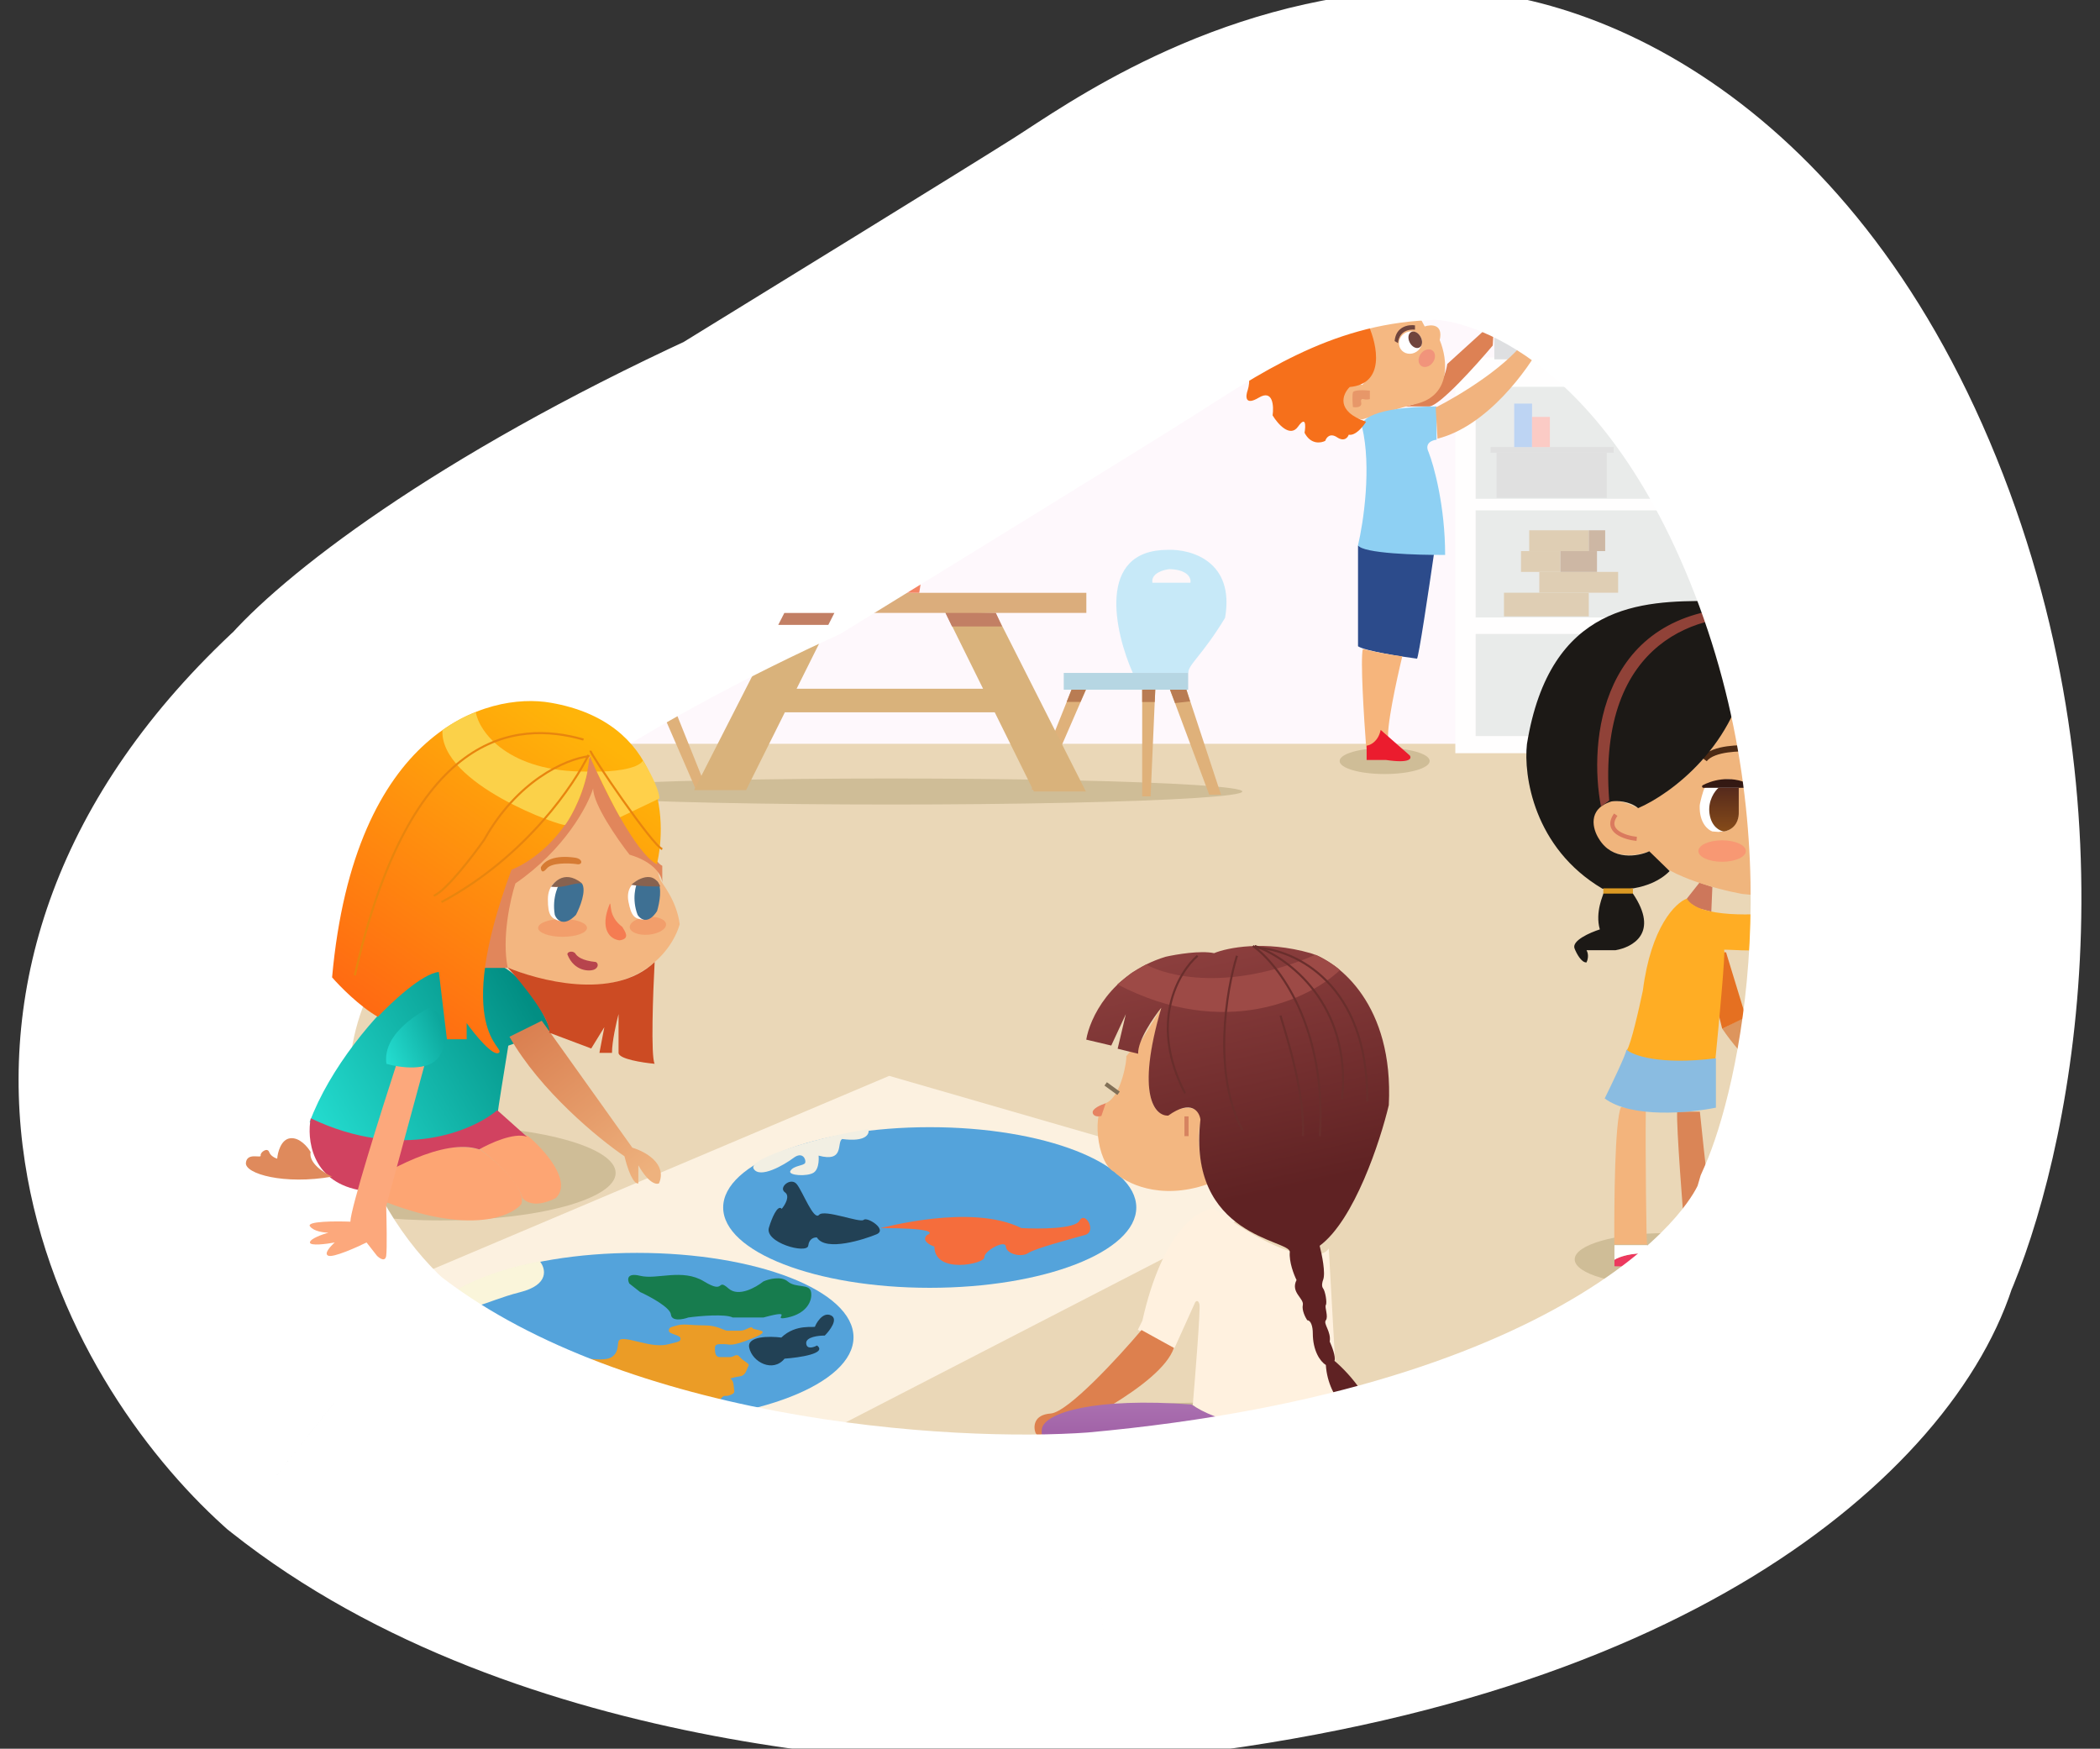
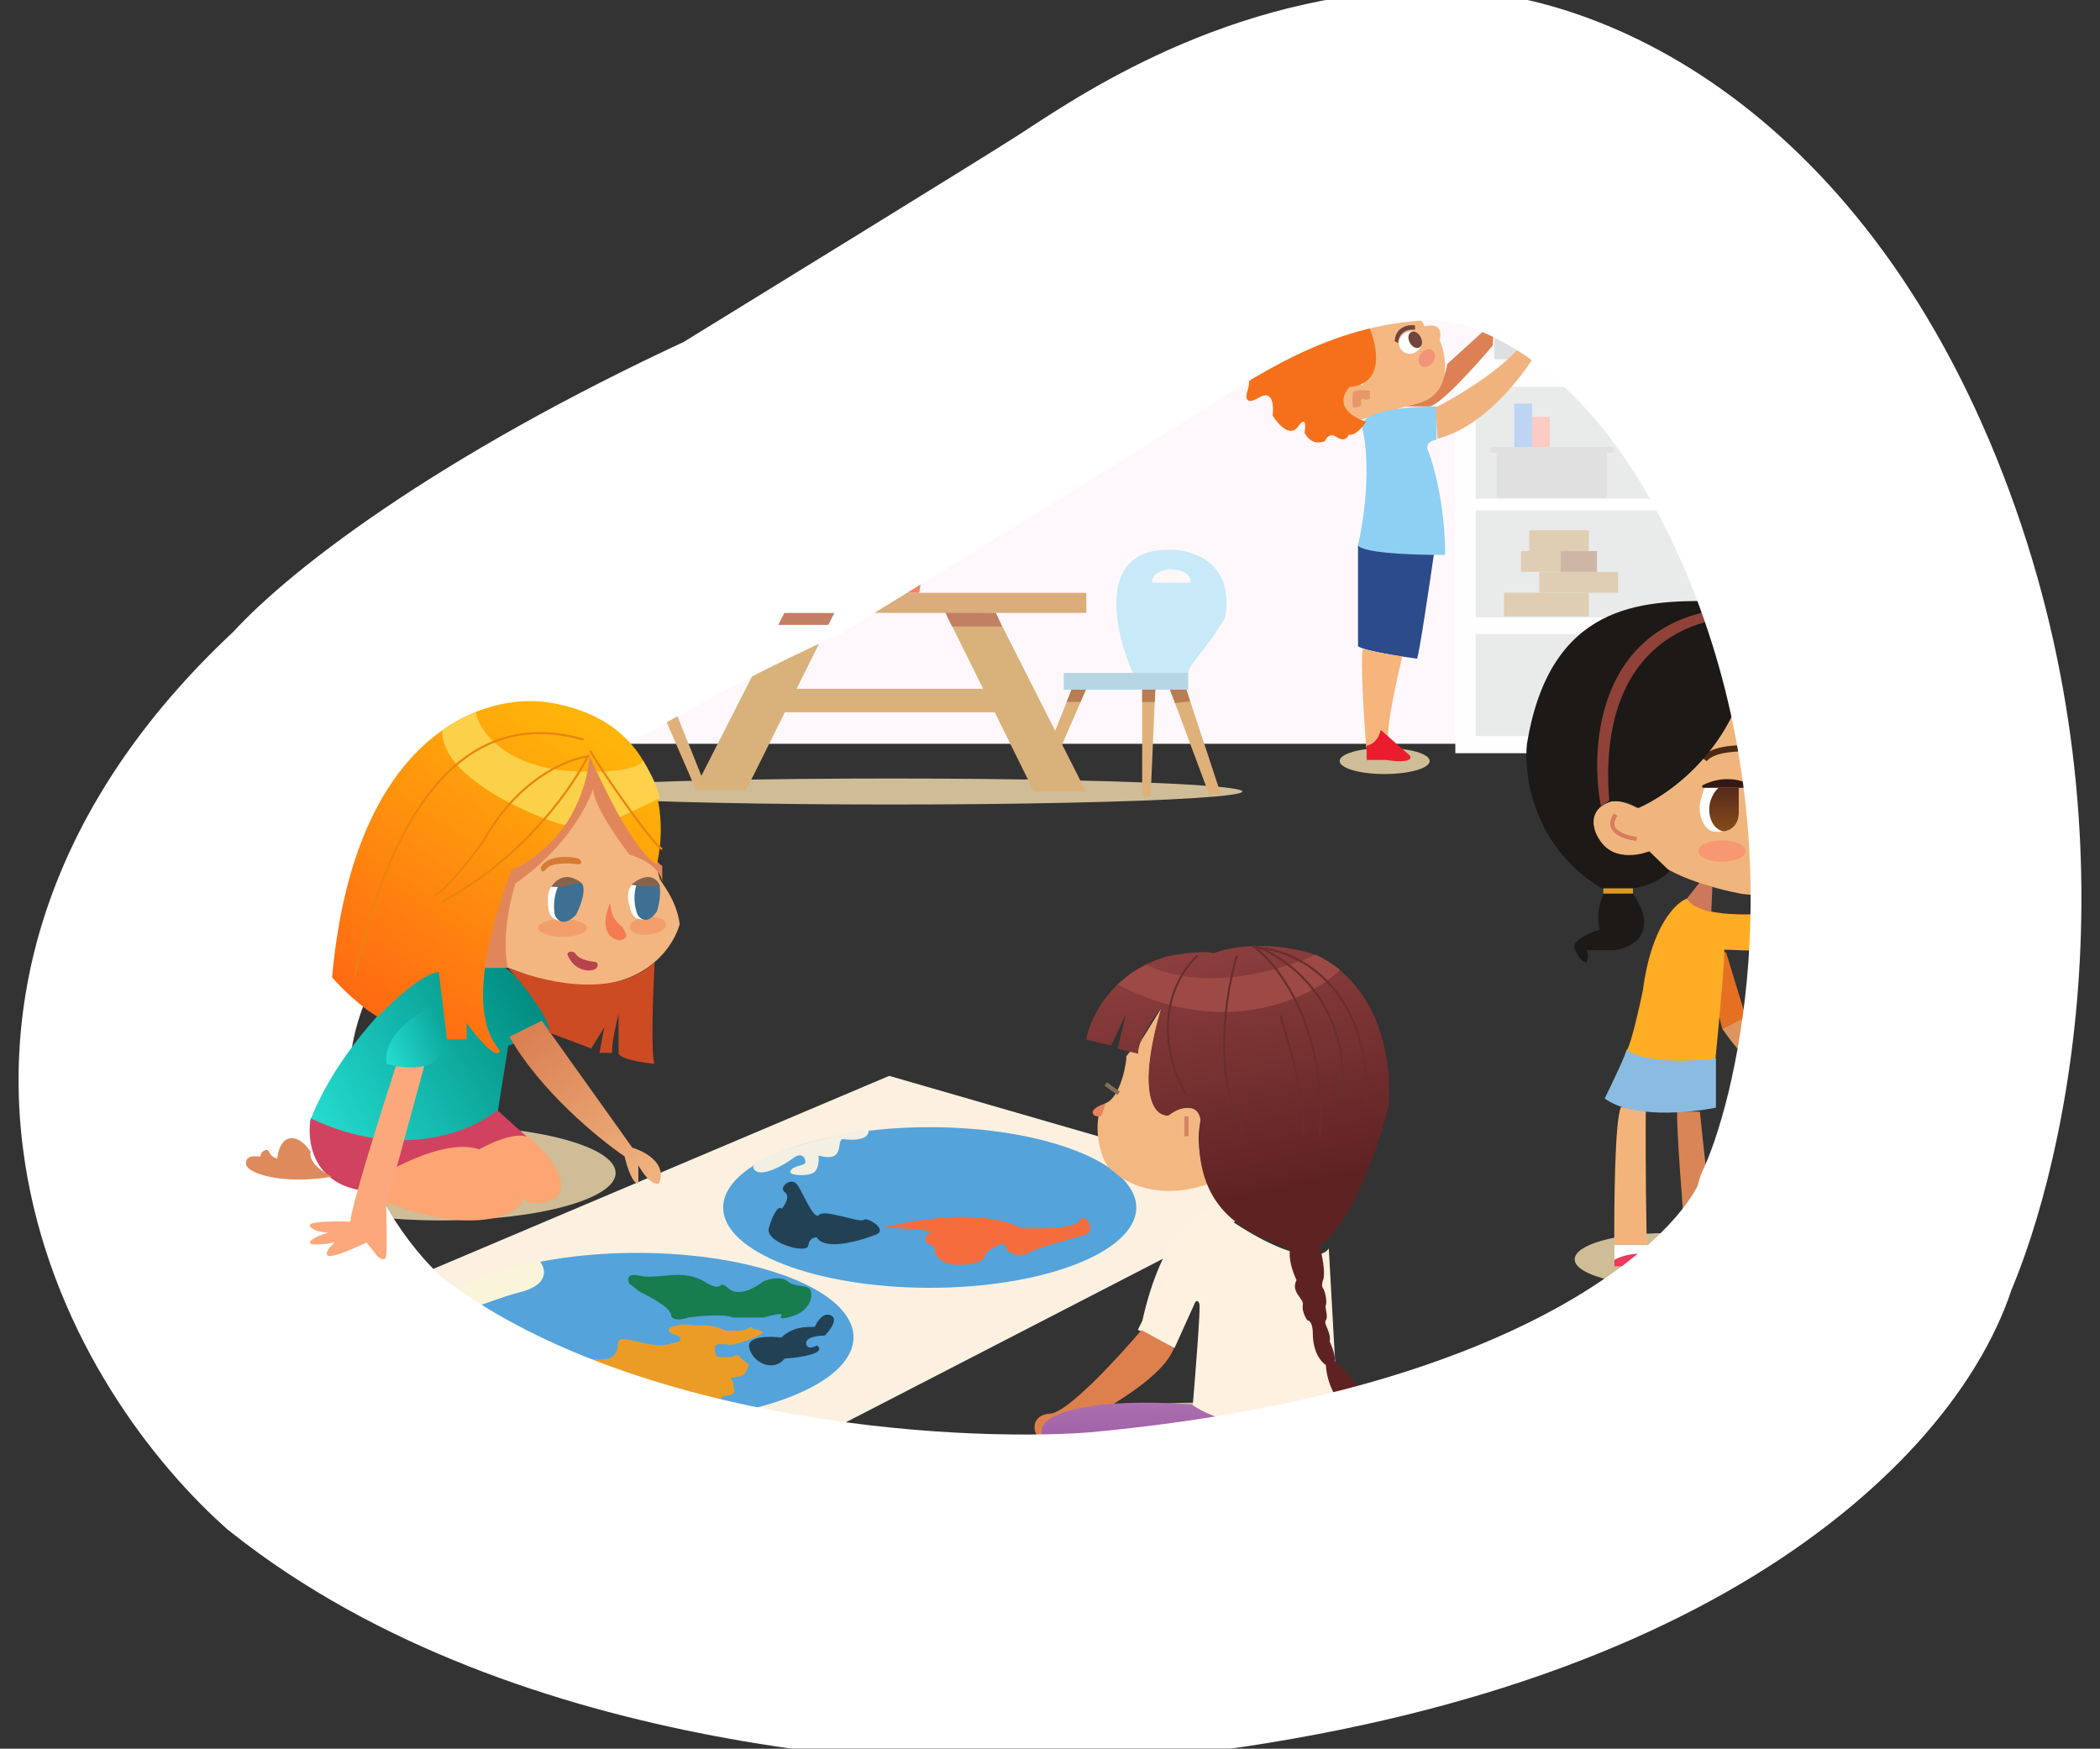
<svg xmlns="http://www.w3.org/2000/svg" width="508" height="423" viewBox="0 0 508 423" fill="none">
  <rect x="0" y="0" width="508" height="423" fill="#333333" stroke="none" />
  <g clip-path="url(#clip0_60_1357)">
-     <path d="M184.358 118.011C124.065 145.801 93.006 171.503 85.013 180.881C13.706 246.287 52.506 313.778 80.819 339.348C136.862 383.772 227.829 389.213 266.308 386.381C395.248 374.756 441.86 322.656 449.049 298.059C460.626 271.798 476.199 200.565 445.871 125.73C415.542 50.896 365.051 35.727 343.597 37.497C307.185 39.159 280.807 58.211 266.564 67.224C255.169 74.434 207.012 104.086 184.358 118.011Z" fill="#EAD7B7" />
    <path d="M457.923 179.913H84.674C100.516 163.048 138.465 141.594 152.609 132.784C192.211 113.528 250.825 74.558 284.944 50.733C299.088 41.674 350.987 22.684 392.959 50.733C442.963 84.149 452.893 145.364 457.923 179.913Z" fill="#FEF8FC" />
    <mask id="mask0_60_1357" style="mask-type:alpha" maskUnits="userSpaceOnUse" x="344" y="73" width="118" height="123">
      <path d="M461 193.345C459.084 139.498 429.421 91.184 414.829 73.757H347.531L344.918 194.87L461 193.345Z" fill="#D9D9D9" stroke="black" />
    </mask>
    <g mask="url(#mask0_60_1357)">
      <rect x="352.053" y="86.436" width="124.67" height="95.755" fill="#FFFEFE" />
      <rect x="356.966" y="93.564" width="54.427" height="27.09" fill="#E9EBEA" />
      <rect x="415.277" y="93.564" width="54.427" height="27.09" fill="#E9EBEA" />
      <rect x="356.966" y="123.455" width="54.427" height="25.894" fill="#E9EBEA" />
      <rect x="415.277" y="123.455" width="54.427" height="25.894" fill="#E9EBEA" />
      <rect x="356.966" y="153.347" width="54.427" height="24.699" fill="#E9EBEA" />
      <rect x="415.277" y="153.347" width="54.427" height="24.699" fill="#E9EBEA" />
    </g>
    <path d="M337.441 73.908C337.387 74.077 334.25 77.05 334.33 79.095" stroke="#C76327" />
    <path d="M312.496 288.399L164.794 364.571L57.264 327.065L215.105 260.238L312.496 288.399Z" fill="#FCF1E0" />
    <ellipse cx="224.906" cy="292.078" rx="49.967" ry="19.427" fill="#54A3DB" />
    <ellipse cx="154.107" cy="323.47" rx="52.36" ry="20.413" fill="#54A3DB" />
    <path d="M125.788 312.573C133.011 310.751 131.997 306.824 130.587 305.089C115.947 307.887 108.112 312.979 106.025 315.176C112.857 318.592 116.761 314.85 125.788 312.573Z" fill="#FAF5DA" />
    <path d="M195.024 324.934C195.128 326.47 196.812 325.923 197.641 325.458C200.153 327.377 193.453 328.381 189.79 328.643C186.998 332.089 181.982 329.515 181.24 325.982C180.647 323.154 186.169 323.175 189.004 323.538C192.581 320.092 197.074 321.27 197.161 320.877C197.249 320.484 198.95 317.081 201.087 318.216C202.797 319.123 200.753 321.822 199.517 323.058C197.975 323.044 194.919 323.399 195.024 324.934Z" fill="#224155" />
    <path d="M106.315 326.041C105.326 328.678 107.104 329.475 108.117 329.544C109.319 329.716 111.971 330.059 112.96 330.059C114.196 330.059 115.947 332.738 119.244 333.202C122.541 333.666 121.974 331.811 121.819 331.399C121.696 331.069 119.158 331.261 117.905 331.399V330.059C122.108 330.224 124.189 328.136 124.704 327.071C124.745 323.568 121.356 322.898 119.656 323.001C117.201 324.255 112.28 326.618 112.238 326.041C112.187 325.319 107.551 322.743 106.315 326.041Z" fill="#177C4E" />
    <path d="M139.413 328.267C137.423 328.007 138.584 330.033 139.413 331.079C140.213 331.336 141.657 331.619 141.901 331.728C141.324 331.872 140.019 332.312 139.413 332.918C138.656 333.675 140.495 334 142.55 335.19C144.604 336.379 145.578 335.19 147.957 335.19H149.579C149.039 335.442 147.654 336.098 146.443 336.704C144.929 337.461 146.876 337.461 150.553 339.408C152.629 340.014 152.8 338.844 153.581 339.408V342.004H156.068C157.582 342.004 159.529 341.247 163.855 340.598C168.181 339.949 168.397 340.598 170.344 340.598C172.291 340.598 172.94 340.274 174.129 338.651C175.319 337.029 175.211 338.002 176.617 337.461C178.023 336.92 177.59 336.704 177.482 335.19C177.395 333.978 176.869 333.531 176.617 333.459C176.905 333.351 177.785 333.091 178.996 332.918C180.51 332.702 180.618 331.079 181.051 330.43C181.483 329.782 179.861 329.349 178.996 328.267C178.131 327.185 177.59 328.267 176.617 328.267H174.129C173.048 328.267 172.94 327.185 172.94 326.104C172.94 325.022 173.697 325.13 175.211 325.13C176.725 325.13 176.617 325.887 182.024 323.724C187.432 321.56 182.348 321.885 182.024 321.236C181.7 320.587 180.51 321.885 178.996 321.885H176.028C175.054 321.885 173.697 320.587 170.344 320.587C166.991 320.587 165.369 320.154 163.855 320.587C162.341 321.02 161.8 321.019 161.8 321.885C161.8 322.75 164.504 322.858 164.612 323.724C164.72 324.589 163.855 324.589 161.8 325.13C159.745 325.671 157.582 325.346 154.554 324.589C151.526 323.832 149.796 323.507 149.579 324.589C149.363 325.671 149.579 327.185 147.957 328.267C146.335 329.348 141.901 328.591 139.413 328.267Z" fill="#EB9C26" />
    <path d="M247.071 297.054C234.887 291.013 213.538 297.054 212.913 297.054C225.576 297.054 225.757 298.165 224.264 298.721C222.848 300.054 224.854 301.151 226.035 301.533C226.058 308.316 238.219 305.7 238.115 304.137C238.011 302.575 243.218 299.763 243.322 301.533C243.427 303.304 247.071 304.242 248.738 303.096C250.404 301.95 259.569 299.554 262.485 298.721C265.401 297.888 262.485 292.784 261.131 295.284C260.048 297.284 251.307 297.297 247.071 297.054Z" fill="#F56D3C" />
    <path d="M189.869 288.399C191.19 289.314 189.912 291.448 189.107 292.401C188.091 291.232 186.651 294.836 186.058 296.784C184.597 300.532 195.268 303.455 195.522 301.295C195.725 299.567 197.004 299.262 197.618 299.325C199.714 302.883 209.305 299.707 212.036 298.563C214.767 297.42 209.75 294.243 208.924 295.069C208.098 295.895 199.396 292.401 198.126 293.862C196.856 295.323 194.252 288.399 192.791 286.493C191.33 284.587 188.218 287.256 189.869 288.399Z" fill="#224155" />
    <path d="M162.303 317.974C162.474 319.691 165.171 319.167 166.499 318.69C169.24 318.308 175.477 317.774 177.251 318.69H184.668C193.086 316.401 185.976 319.68 190.554 318.69C195.131 317.699 196.561 314.684 196.204 312.538C195.846 310.391 192.556 311.679 190.554 309.963C188.952 308.589 185.962 309.39 184.668 309.963C182.865 311.417 178.658 313.797 176.249 311.679C173.239 309.033 175.583 313.182 170.313 309.963C165.043 306.744 158.941 309.605 154.864 308.603C151.603 307.802 151.744 309.509 152.223 310.463L154.864 312.538C157.272 313.634 162.131 316.257 162.303 317.974Z" fill="#177C4E" />
    <path d="M196.828 283.645C198.349 282.643 198.019 279.531 198.019 279.531C204.402 281.253 202.34 276.311 203.72 275.512C209.562 276.297 210.392 274.265 210.078 273.15C199.47 274.64 180.835 280.09 182.288 282.67C183.741 285.249 189.735 281.761 191.951 280.09C194.167 278.419 195.039 280.49 194.784 281.253C194.53 282.016 191.951 281.87 191.188 283.251C190.578 284.355 195.307 284.648 196.828 283.645Z" fill="#F2EFE3" />
    <rect x="369.923" y="128.268" width="14.415" height="5.034" fill="#DFCEB4" />
    <rect x="367.94" y="133.303" width="9.534" height="5.034" fill="#DFCEB4" />
    <rect x="372.364" y="138.337" width="19.067" height="5.034" fill="#DFCEB4" />
    <rect x="363.822" y="143.372" width="20.516" height="5.721" fill="#DFCEB4" />
-     <rect x="384.337" y="128.268" width="3.966" height="5.034" fill="#CDB7A4" />
    <rect x="377.474" y="133.303" width="8.847" height="5.034" fill="#CDB7A4" />
    <rect x="362.027" y="109.498" width="26.66" height="10.937" fill="#E0E0E0" />
    <rect x="360.569" y="108.144" width="29.785" height="1.354" fill="#E0E0E0" />
    <rect x="366.295" y="97.622" width="4.315" height="10.522" fill="#BDD4F3" />
    <rect x="370.61" y="100.847" width="4.315" height="7.297" fill="#FBCBC5" />
    <ellipse cx="106.577" cy="283.727" rx="42.349" ry="11.478" fill="#CFBD97" />
    <ellipse cx="289.405" cy="350.764" rx="39.717" ry="11.478" fill="#CFBD97" />
    <ellipse cx="402.851" cy="304.618" rx="21.924" ry="6.336" fill="#CFBD97" />
    <ellipse cx="334.954" cy="184.082" rx="10.89" ry="3.147" fill="#CFBD97" />
    <ellipse cx="215.594" cy="191.456" rx="84.93" ry="3.147" fill="#CFBD97" />
    <path d="M329.112 354.618C329.314 353.873 326.049 349.96 324.392 348.097L320.992 351.89V358.211H321.811C321.811 358.211 322.804 357.921 323.258 357.479C323.532 357.212 323.612 356.833 323.825 356.681C324.038 356.529 325.189 356.991 325.965 356.681C326.581 356.435 326.762 355.638 327.287 355.616C327.812 355.594 328.911 355.363 329.112 354.618Z" fill="#DD804E" />
    <path d="M299.347 355.813C294.641 355.565 293.877 357.224 294.084 358.084C294.243 360.986 301.313 361.133 304.827 360.844C306.986 361.755 308.325 361.223 308.725 360.844C309.924 360.724 309.405 360.034 308.995 359.704C309.714 359.872 309.874 359.194 309.864 358.834C311.255 358.667 310.444 358.065 309.864 357.785C310.704 356.609 310.634 355.981 310.494 355.813C308.739 355.916 304.054 356.061 299.347 355.813Z" fill="#DD804E" />
    <path d="M276.344 319.462C281.192 297.811 289.92 292.398 293.678 292.398C312.281 305.93 319.938 304.427 321.441 301.983L323.557 339.856C306.779 348.629 293.222 343.512 288.541 339.856C289.19 332.18 290.421 316.56 290.152 315.486C289.884 314.412 289.369 314.68 289.145 314.949L284.111 326.093L275.251 321.662L276.344 319.462Z" fill="#FFF1DF" />
    <path d="M267.626 266.773C271.256 265.23 272.708 256.062 272.436 255.518C273.234 254.574 273.422 254.032 274.632 254.032L280.984 243.776C275.104 264.034 279.018 269.765 282.073 269.644C288.317 266.231 290.525 268.83 290.585 270.675C288.988 275.903 290.888 283.382 292.037 286.468C280.494 290.462 272.224 286.136 269.532 283.473C265.266 281.295 263.996 268.315 267.626 266.773Z" fill="#F3B781" />
    <path d="M267.47 262.183L270.588 264.451" stroke="#817057" />
    <path d="M264.331 269.17C264.142 268.171 266.345 267.224 267.47 266.875L266.424 269.947C265.805 270.104 264.52 270.17 264.331 269.17Z" fill="#E68361" />
    <path d="M287.018 270.038C287.019 270.274 287.023 273.324 287.026 274.82" stroke="#D68360" />
    <path d="M262.769 251.474L268.822 252.905L272.344 245.31L270.363 253.676L275.316 254.886C275.228 251.628 279.021 246.117 280.929 243.768C274.678 265.08 279.446 270.032 282.612 269.844C288.181 265.855 290.121 268.824 290.394 270.807C287.093 299.324 312.265 299.846 312.007 302.855C311.801 305.262 313.01 308.368 313.64 309.62C312.123 312.602 315.493 314.051 315.157 315.662C314.889 316.951 315.761 318.661 316.231 319.355C317.102 319.355 317.574 320.835 317.574 322.51C317.574 326.681 319.319 329.313 320.728 330.163C321.265 338.811 328.291 344.24 331.737 345.873C333.509 340.073 326.534 332.326 322.825 329.178C323.161 328.171 322.196 325.648 321.672 324.512C322.039 322.048 320.057 320.227 320.728 319.355C321.4 318.482 320.393 316.199 320.728 315.662C321.064 315.125 320.594 312.305 320.057 311.634C319.628 311.097 319.878 310.067 320.057 309.62C320.719 308.009 319.781 303.429 319.23 301.34C327.595 295.176 333.868 276.095 335.959 267.325C337.192 243.02 323.852 232.687 317.029 230.559C305.935 227.389 296.851 229.238 293.696 230.559C290.438 229.855 284.488 230.853 281.92 231.44C268.536 235.579 263.576 246.52 262.769 251.474Z" fill="url(#paint0_linear_60_1357)" />
    <path d="M318.179 230.955C297.39 239.907 282.488 236.194 277.254 233.306L273.716 235.355L270.295 238.102C296.281 251.675 317.023 241.461 324.121 234.663C324.121 234.663 323.678 234.07 321.194 232.532C318.711 230.994 318.179 230.955 318.179 230.955Z" fill="#9D4A46" />
    <path d="M289.698 231.185C285.019 235.217 277.863 247.515 286.674 264.451" stroke="#692E2C" stroke-width="0.5" />
    <path d="M299.228 231.185C296.636 239.537 293.267 259.655 300.524 273.307" stroke="#692E2C" stroke-width="0.5" />
    <path d="M309.771 245.657C309.987 246.953 315.819 263.37 315.171 274.819" stroke="#692E2C" stroke-width="0.5" />
    <path d="M303.076 228.809C309.195 233.129 321.002 248.379 319.274 274.819" stroke="#692E2C" stroke-width="0.5" />
    <path d="M303.508 228.809C311.499 231.545 326.92 242.763 324.674 265.747" stroke="#692E2C" stroke-width="0.5" />
    <path d="M304.156 229.24C313.155 229.744 331.067 237.881 330.721 266.395" stroke="#692E2C" stroke-width="0.5" />
    <path d="M254.161 341.913C258.306 341.627 270.539 328.332 276.138 321.72L283.967 326.043C280.843 335.349 256.652 346.516 254.161 347.779C252.168 348.789 250.871 347.358 250.472 346.516C249.974 345.101 250.016 342.199 254.161 341.913Z" fill="#DD804E" />
    <path d="M252.045 345.568C250.472 356.752 283.446 360.755 294.247 360.612C295.21 358.961 294.649 356.486 294.247 355.454C304.046 358.807 321.752 353.305 324.33 349.006C326.393 345.568 324.56 341.384 323.385 339.722C308.051 348.731 293.56 343.476 288.231 339.722C264.852 338.003 252.797 341.663 252.045 345.568Z" fill="url(#paint1_linear_60_1357)" />
    <path d="M407.721 217.793L411.107 213.504L414.23 214.538L413.973 220.533L410.695 219.666L407.721 217.793Z" fill="#CD775B" />
    <path d="M385.184 199.329C386.862 207.9 394.792 207.392 398.547 206.067C401.728 211.457 415.113 215.088 421.409 216.229C442.613 218.704 448.43 207.319 448.688 201.317C445.33 197.517 444.565 185.668 444.601 180.219C434.352 175.359 425.826 164.938 422.844 160.336C419.222 181.721 403.37 192.591 395.896 195.352C387.945 191.199 385.441 196.273 385.184 199.329Z" fill="#F0B57D" />
    <path d="M395.927 202.914C393.067 202.616 388.048 201.03 390.857 197.062" stroke="#DA7A5E" />
    <path d="M436.893 181.985C438.174 181.248 441.393 180.727 444.03 184.534" stroke="#4D2A14" stroke-width="1.5" />
    <path d="M422.193 180.976C421.836 181.048 414.415 180.762 412.275 183.688" stroke="#4D2A14" stroke-width="1.5" />
    <path d="M417.629 188.508C414.325 189.014 413.57 189.399 412.583 190.484C412.538 190.534 412.429 190.543 412.384 190.593C412.02 190.993 411.185 194.302 411.167 194.901C411.04 199.144 413.233 200.768 414.214 201.114C414.222 201.117 414.231 201.118 414.239 201.119C417.222 201.34 414.687 201.223 416.825 201.118C418.962 201.013 420.061 199.005 420.431 197.946C420.435 197.936 420.436 197.927 420.437 197.916L420.601 191.841C420.723 190.781 420.271 188.103 417.629 188.508Z" fill="white" />
    <path d="M440.071 190.319C437.279 191.121 436.705 190.975 435.997 192.607C435.91 192.808 435.297 195.796 435.352 196.36C435.7 199.919 437.706 201.043 438.564 201.228C438.573 201.23 438.582 201.231 438.59 201.23C441.105 201.095 438.974 201.269 440.751 200.952C442.525 200.635 443.229 198.84 443.426 197.914C443.428 197.904 443.428 197.894 443.427 197.884L442.913 192.788C442.902 191.889 442.236 189.697 440.071 190.319Z" fill="white" />
    <path d="M423.311 189.73C418.322 187.281 413.765 188.941 411.909 189.933C411.878 189.949 411.851 189.97 411.827 189.995C411.623 190.209 411.774 190.563 412.07 190.563L423.091 190.563C423.588 190.563 423.758 189.949 423.311 189.73Z" fill="#341913" />
    <path d="M444.037 190.308C440.354 187.315 437.053 189.323 435.714 190.523C435.68 190.553 435.653 190.588 435.631 190.627C435.468 190.915 435.68 191.271 436.011 191.264L443.735 191.114C444.173 191.106 444.377 190.584 444.037 190.308Z" fill="#341913" />
    <path d="M413.546 196.858C413.084 193.707 414.803 191.349 415.721 190.563H420.615V196.277C420.751 199.814 418.27 200.979 417.012 201.119C416.049 201.011 414.008 200.008 413.546 196.858Z" fill="url(#paint2_linear_60_1357)" />
    <path d="M437.519 197.488C436.77 194.716 438.12 191.894 438.797 191.092L442.708 191.092L443.364 196.209C443.884 199.363 441.943 200.672 440.907 200.932C440.09 200.939 438.267 200.26 437.519 197.488Z" fill="url(#paint3_linear_60_1357)" />
    <path d="M432.744 201.712C430.384 200.952 430.844 198.004 430.798 197.634H428.806C428.806 198.458 428.176 200.554 427.601 201.712C427.675 205.419 430.782 205.542 432.327 205.141C434.699 204.103 433.593 202.422 432.744 201.712Z" fill="#F18059" />
    <ellipse cx="416.585" cy="205.858" rx="5.745" ry="2.595" fill="#F89873" />
    <ellipse cx="440.4" cy="205.302" rx="4.448" ry="2.595" fill="#F89873" />
    <path d="M430.542 210.331C427.178 208.977 425.265 210.026 424.63 210.316C424.553 210.351 424.514 210.483 424.569 210.547C426.888 213.224 429.472 211.694 430.581 210.487C430.627 210.437 430.606 210.357 430.542 210.331Z" fill="#CB5A5A" />
    <path d="M413.497 145.363C441.555 146.269 446.172 168.819 444.973 179.981C437.263 178.524 427.125 165.902 423.02 159.773C420.325 180.307 404.07 192.132 396.279 195.478C394.123 193.7 391.07 193.659 389.813 193.861C383.885 195.694 385.322 200.643 386.782 202.889C390.015 208.278 396.256 207.156 398.973 205.92L403.89 210.704C399.202 215.5 391.088 215.536 387.617 214.954C370.986 205.109 368.526 187.537 369.374 179.981C374.918 145.779 397.385 145.364 413.497 145.363Z" fill="#1C1916" />
    <path d="M387.289 195.106L389.276 193.637C386.246 154.31 412.182 147.804 425.672 149.467C427.448 149.711 430.359 149.845 427.792 148.43C425.224 147.014 422.872 146.816 422.016 146.893C386.978 147.792 384.265 179.409 387.289 195.106Z" fill="#904238" />
    <rect x="387.848" y="214.879" width="7.165" height="1.341" fill="#DB9923" />
    <path d="M387.008 224.812C385.779 220.588 387.931 216.337 387.854 216.145L395.008 216.145C401.489 225.728 394.852 229.151 390.808 229.842H383.783C384.428 230.948 384.052 232.274 383.783 232.798C382.554 232.891 381.352 230.61 380.904 229.458C380.105 227.553 384.64 225.567 387.008 224.812Z" fill="#1C1916" />
    <path d="M454.088 221.588V215.812H459.286V221.588H454.088Z" fill="#F4A399" />
    <path d="M462.426 215.812H459.088L458.979 221.628H462.426V215.812Z" fill="#BF7AAA" />
    <path d="M433.609 260.192C427.958 257.223 423.561 249.304 422.276 245.926L416.627 248.835C421.536 256.085 427.402 260.834 429.828 262.19V264.545C430.17 266.829 431.398 265.878 431.968 265.116C432.556 267.552 434.47 268.405 434.323 267.257C434.038 265.031 434.204 263.903 434.323 263.618C436.537 266.673 437.571 265.966 437.45 265.432L436.749 263.618C437.367 263.689 438.922 265.228 439.817 264.545C440.259 264.208 439.413 263.213 438.604 262.19C439.627 261.691 440.459 262.06 440.459 261.049C440.459 260.537 433.966 260.192 433.609 260.192Z" fill="#DD955D" />
    <path d="M422.338 246.034L417.542 230.354H412.043L416.606 248.842L422.338 246.034Z" fill="#E57021" />
    <path d="M397.418 239.599C399.384 224.153 405.335 218.341 408.065 217.366C410.873 222.14 425.068 221.383 431.814 220.642V223.802C432.087 224.27 432.47 225.791 431.814 228.131C430.995 231.057 416.605 229.418 417.073 229.769C417.448 230.05 415.825 247.516 414.967 256.215C399.244 257.993 394.143 255.473 393.558 253.991C394.494 252.774 396.521 243.889 397.418 239.599Z" fill="#FFAD24" />
    <path d="M431.826 220.641C437.643 219.301 449.423 216.255 450.008 214.793C450.593 213.331 457.135 214.183 460.333 214.793C460.728 215.189 460.348 215.663 458.813 215.883C456.902 216.156 457.404 217.16 457.86 218.07L457.866 218.082C458.322 218.996 456.495 218.631 455.399 218.082C454.522 217.644 455.033 219.24 455.399 220.093C454.972 220.519 453.827 220.714 452.658 218.082V221.463C452.081 221.981 450.743 222.267 450.008 219.27C449.979 219.152 449.952 219.042 449.927 218.937L431.826 226.215V220.641Z" fill="#DD8153" />
    <path d="M399.375 303.388C395.789 302.604 391.992 303.915 390.541 304.669V306.289C394.342 306.402 401.934 306.425 401.899 305.611C401.864 304.797 400.202 303.79 399.375 303.388Z" fill="#EC395E" />
    <path d="M390.541 301.177V304.746C391.55 303.996 394.745 302.975 398.586 303.247L398.461 301.177H390.541Z" fill="white" />
    <path d="M392.134 267.761C390.593 271.073 390.468 291.318 390.507 301.027H398.435C398.256 300.321 398.009 279.067 398.127 268.546C396.929 268.546 393.632 268.023 392.134 267.761Z" fill="#F3B47C" />
    <path d="M407.819 301.669L408.32 304.628L415.787 303.329L415.397 300.996L407.819 301.669Z" fill="white" />
    <path d="M405.71 268.896C405.522 272.734 407.058 292.611 407.818 301.683L415.42 300.911C414.484 299.563 412.222 279.006 411.208 268.896H405.71Z" fill="#DA8556" />
    <path d="M416.838 303.612C414.476 302.809 410.17 303.946 408.313 304.615C408.313 305.194 408.87 306.082 409.148 306.454H419.736C420.627 304.715 418.176 303.835 416.838 303.612Z" fill="#EC395E" />
    <path d="M415.09 255.99C401.425 257.675 394.967 255.288 393.447 253.884C393.447 254.82 389.937 262.153 388.182 265.702C394.733 270.57 408.851 269.213 415.09 267.925V255.99Z" fill="#8ABCE1" />
    <path d="M359.228 79.743L350.101 88.043C348.907 95.755 342.473 98.098 339.405 98.305H345.81C348.397 98.007 357.086 88.354 361.107 83.566C361.294 80.767 361.496 75.297 361.288 74.452C361.017 73.356 359.143 73.338 359.049 74.452L359.228 79.743Z" fill="#DD8154" />
    <path d="M324.56 93.908C323.202 99.437 327.305 101.238 329.526 101.447L341.289 97.963C351.452 96.392 350.181 86.835 348.276 82.254C349.154 78.373 346.217 78.442 344.638 78.962L341.289 72.667C330.26 71.05 329.972 76.883 331.819 82.947C333.298 87.798 330.906 91.745 329.526 93.111C326.121 92.049 324.796 93.2 324.56 93.908Z" fill="#F5B882" />
    <path d="M342.288 79.738C339.038 79.509 338.208 81.813 338.199 82.994L337.366 82.499C337.678 78.915 340.778 78.47 342.288 78.696V79.738Z" fill="#70453D" />
    <path d="M328.511 156.328C330.243 157.468 338.737 158.798 342.768 159.321C343.128 159.368 345.679 142.322 346.91 133.793C341.39 134.124 332.344 132.704 328.511 131.953V156.328Z" fill="#2C4B8B" />
    <path d="M328.511 131.895C329.576 133.883 343.003 134.28 349.584 134.23C349.584 122.541 346.922 112.791 345.591 109.377C344.526 107.208 346.429 106.464 347.514 106.364V98.306C332.134 98.426 329.078 101.619 329.473 103.201C331.839 112.961 329.818 126.397 328.511 131.895Z" fill="#8ED0F3" />
    <path d="M329.684 156.975C329.033 159.282 329.955 173.909 330.497 180.935L335.895 179.012C335.185 176.705 337.817 164.542 339.222 158.749C335.91 158.394 331.483 157.418 329.684 156.975Z" fill="#F6B57C" />
    <path d="M341.037 182.743L333.993 176.557C333.399 179.385 331.48 180.273 330.594 180.363V183.83H335.29C341.124 184.7 341.552 183.468 341.037 182.743Z" fill="#EB1C2E" />
    <ellipse cx="2.657" cy="2.838" rx="2.657" ry="2.838" transform="matrix(0.544 0.839 -0.839 0.544 342.127 79.09)" fill="white" />
    <ellipse cx="1.487" cy="2.12" rx="1.487" ry="2.12" transform="matrix(0.88 -0.474 0.474 0.88 340.04 81.031)" fill="#70453D" />
    <ellipse cx="1.792" cy="2.306" rx="1.792" ry="2.306" transform="matrix(0.805 0.593 -0.593 0.805 345.072 83.716)" fill="#F1947B" />
    <path d="M329.802 96.538C329.154 96.347 329.193 97.062 329.294 97.444C329.459 98.587 328.018 98.598 327.276 98.46C327.192 97.566 327.073 95.607 327.276 94.933C327.48 94.26 330.093 94.356 331.375 94.489V96.538C331.12 96.618 330.45 96.729 329.802 96.538Z" fill="#E79769" />
    <rect x="359.457" y="64.547" width="29.636" height="5.484" rx="1" fill="#C2D7EE" />
    <rect x="361.487" y="70.031" width="25.516" height="16.889" fill="#DEDFE1" />
    <path d="M347.297 98.569C353.015 95.684 365.53 88.141 369.848 81.042L368.887 76.753C368.71 75.294 370.321 74.477 371.401 76.161L374.137 74.608C375.024 74.189 376.577 73.795 375.689 75.57C375.227 76.495 374.865 76.978 374.603 77.208L377.612 76.325C378.676 75.68 379.707 77.163 378.333 77.592C376.552 78.149 375.834 78.898 375.698 79.045H379.017C380.115 79.045 380.437 80.32 378.891 80.75C376.655 81.371 377.612 81.338 377.612 82.447C377.612 83.556 375.763 83.187 373.028 83.039C369.602 89.472 359.748 103.094 347.741 106.112L347.297 98.569Z" fill="#F1B37E" />
    <path d="M330.458 102.008C329.743 103.185 327.902 105.462 326.261 105.156C326.038 105.84 325.164 106.922 323.447 105.777C321.73 104.632 320.823 105.872 320.585 106.635C319.535 107.192 317.065 107.58 315.576 104.679C315.863 103.041 315.948 100.453 314.002 103.2C312.056 105.948 309.089 102.532 307.849 100.481C308.167 98.191 307.945 94.126 304.51 96.187C301.076 98.248 301.299 95.806 301.839 94.327C302.412 92.403 302.679 89.089 299.168 91.226C294.78 93.897 294.064 88.125 294.685 83.879C297.801 83.132 303.06 80.644 299.168 76.675L294.685 76.293C294.748 75.753 295.782 74.605 299.407 74.338C298.389 73.256 297.68 71.122 302.984 71.236V69.519C300.027 69.79 294.541 69.281 296.259 65.082C298.405 59.835 300.504 60.073 303.556 62.22C304.431 59.978 307.458 56.896 312.572 62.506C312.333 59.866 313.659 55.426 320.871 58.785C321.253 58.117 321.863 56.705 321.253 56.4C320.49 56.018 317.484 56.543 317.866 53.585C318.248 50.627 325.879 53.06 326.166 53.585C326.395 54.005 326.547 55.636 326.595 56.4H328.884C329.361 55.477 330.63 53.814 331.89 54.539C333.464 55.445 335.228 53.632 335.61 57.449H337.041C336.898 56.384 337.079 54.31 338.949 54.539C340.819 54.768 341.223 57.211 341.191 58.403C341.906 58.451 343.223 58.27 342.765 57.163C342.307 56.056 342.192 55.239 342.192 54.968C342.638 54.539 343.776 54.224 344.768 56.4C346.438 56.05 349.624 56.037 349.013 58.785C348.091 60.788 345.379 64.758 341.906 64.605C344.196 65.925 347.573 68.88 342.765 70.139C341.906 70.091 340.59 70.483 342.192 72.429C340.793 73.542 337.575 75.177 335.896 72.811C334.926 72.843 333.13 73.355 333.702 75.148C332.714 75.148 330.944 76.343 330.944 78.534C330.957 78.55 331.004 78.583 330.983 78.583C331.002 78.624 331.02 78.664 331.038 78.705C331.665 79.848 331.246 79.112 331.059 78.75C333.178 83.498 335.136 92.857 326.5 93.611C324.735 95.36 323.055 99.489 330.458 102.008Z" fill="#F6701B" />
    <path d="M276.301 192.628V166.829H279.462L278.34 192.628H276.301Z" fill="#DFB17A" />
    <path d="M292.512 192.221L283.03 166.829H287.006L295.367 192.221H292.512Z" fill="#DFB17A" />
    <path d="M249.54 190.997L259.226 166.829H262.692L252.191 190.997H249.54Z" fill="#DFB17A" />
    <path d="M282.509 133C265.172 133 269.628 152.847 274.023 162.771H287.481C287.282 160.908 290.935 158.427 296.348 149.452C298.75 135.768 288.123 132.782 282.509 133Z" fill="#C7E9F8" />
    <rect x="257.326" y="162.771" width="30.096" height="4.058" fill="#B6D6E3" />
    <path d="M287.969 140.958H278.766C278.418 138.67 281.399 137.807 282.933 137.662C287.459 137.811 288.177 139.922 287.969 140.958Z" fill="#FDF7F9" />
    <path d="M284.25 170.069L283.03 166.829H286.995L287.886 169.646L284.25 170.069Z" fill="#B97C53" />
    <path d="M279.346 169.805H276.296V166.823L279.467 166.806L279.346 169.805Z" fill="#B97C53" />
    <path d="M258.027 169.779L259.197 166.821H262.684L261.382 169.779H258.027Z" fill="#B97C53" />
    <path d="M144.239 192.628V166.829H141.079L142.2 192.628H144.239Z" fill="#DFB17A" />
    <path d="M128.028 192.221L137.51 166.829H133.534L125.173 192.221H128.028Z" fill="#DFB17A" />
    <path d="M171 190.997L161.314 166.829H157.848L168.349 190.997H171Z" fill="#DFB17A" />
    <path d="M138.031 133C155.369 133 150.912 152.847 146.517 162.771H133.06C133.259 160.908 129.606 158.427 124.193 149.452C121.79 135.768 132.417 132.782 138.031 133Z" fill="#C7E9F8" />
    <rect width="30.096" height="4.058" transform="matrix(-1 0 0 1 163.214 162.771)" fill="#B6D6E3" />
    <path d="M132.571 140.958H141.774C142.122 138.67 139.141 137.807 137.608 137.662C133.081 137.811 132.364 139.922 132.571 140.958Z" fill="#FDF7F9" />
    <path d="M136.29 170.069L137.51 166.829H133.545L132.654 169.646L136.29 170.069Z" fill="#B97C53" />
    <path d="M141.194 169.805H144.244V166.823L141.073 166.806L141.194 169.805Z" fill="#B97C53" />
    <path d="M162.513 169.779L161.343 166.821H157.856L159.158 169.779H162.513Z" fill="#B97C53" />
    <path fill-rule="evenodd" clip-rule="evenodd" d="M180.487 191.11H167.906L189.753 148.273L202.036 147.88L192.704 166.6H237.812L228.554 147.88L240.837 148.276L262.684 191.456H250.103L240.629 172.298H189.864L180.487 191.11Z" fill="#D9B27B" />
    <rect x="172.996" y="143.395" width="89.795" height="4.859" fill="#DBAD7C" />
    <path d="M224.268 133.966C223.762 134.624 222.792 140.526 222.37 143.394H214.652C215.107 142.281 212.817 136.645 211.615 133.966H224.268Z" fill="#F48464" />
    <path d="M201.358 128.651C202.927 128.196 211.586 132.005 215.719 133.966H221.856C222.109 130.929 232.105 128.651 233.623 127.259C234.838 126.145 234.129 124.981 233.623 124.538C225.525 120.741 219.873 126.5 218.06 129.853C209.899 118.78 199.397 129.22 201.358 128.651Z" fill="#BFCA50" />
    <rect x="231.77" y="82.93" width="6.241" height="30.849" fill="#D9D9D9" />
    <rect x="188.172" y="107.266" width="43.598" height="6.514" fill="#D9D9D9" />
    <path d="M200.564 107.266L231.77 86.73V107.266H200.564Z" fill="#F5FAFE" />
    <path d="M231.77 92.7V86.73C226.283 90.016 215.308 96.699 215.308 97.133C222.255 97.206 229.177 94.208 231.77 92.7Z" fill="#CBEDF1" />
    <mask id="path-128-outside-1_60_1357" maskUnits="userSpaceOnUse" x="3.5" y="-3.636" width="501" height="431" fill="black">
      <rect fill="white" x="3.5" y="-3.636" width="501" height="431" />
      <path d="M184.358 118.011C124.065 145.801 93.006 171.503 85.013 180.881C13.706 246.287 52.506 313.778 80.819 339.348C136.862 383.772 227.829 389.213 266.308 386.381C395.248 374.756 441.86 322.656 449.049 298.059C460.626 271.798 476.199 200.565 445.871 125.73C415.542 50.896 365.051 35.727 343.597 37.497C307.185 39.159 280.807 58.211 266.564 67.224C255.169 74.434 207.012 104.086 184.358 118.011Z" />
    </mask>
    <path d="M85.013 180.881L112.051 210.359L113.862 208.698L115.455 206.828L85.013 180.881ZM184.358 118.011L201.102 154.337L203.27 153.338L205.304 152.088L184.358 118.011ZM266.564 67.224L245.175 33.423L245.175 33.423L266.564 67.224ZM343.597 37.497L345.421 77.455L346.154 77.422L346.886 77.362L343.597 37.497ZM445.871 125.73L482.942 110.706L445.871 125.73ZM449.049 298.059L412.447 281.924L411.39 284.322L410.655 286.838L449.049 298.059ZM266.308 386.381L269.244 426.273L269.572 426.249L269.899 426.219L266.308 386.381ZM80.819 339.348L54.01 369.034L54.964 369.896L55.972 370.695L80.819 339.348ZM115.455 206.828C115.433 206.855 117.01 205.105 121.088 201.695C124.924 198.487 130.359 194.322 137.547 189.44C151.91 179.685 172.815 167.376 201.102 154.337L167.614 81.684C104.925 110.578 67.941 139.247 54.571 154.933L115.455 206.828ZM205.304 152.088C227.808 138.256 276.274 108.415 287.952 101.026L245.175 33.423C234.064 40.453 186.216 69.916 163.412 83.933L205.304 152.088ZM287.952 101.026C304.256 90.709 321.506 78.547 345.421 77.455L341.774 -2.461C292.864 -0.229 257.358 25.714 245.175 33.423L287.952 101.026ZM346.886 77.362C346.726 77.375 349.048 77.242 353.407 78.483C357.535 79.659 362.938 81.919 368.985 86.012C380.79 94.003 396.271 109.841 408.799 140.754L482.942 110.706C447.15 22.39 381.974 -5.805 340.308 -2.368L346.886 77.362ZM408.799 140.754C434.321 203.729 420.533 263.583 412.447 281.924L485.65 314.195C500.719 280.012 518.077 197.402 482.942 110.706L408.799 140.754ZM410.655 286.838C410.759 286.482 405.887 298.621 382.449 312.971C360.064 326.675 322.396 341.162 262.716 346.542L269.899 426.219C339.16 419.975 389.267 402.599 424.221 381.199C458.122 360.443 480.15 334.233 487.443 309.28L410.655 286.838ZM263.371 346.489C247.462 347.66 218.6 347.17 187.609 341.287C156.237 335.332 126.584 324.582 105.667 308.002L55.972 370.695C91.097 398.538 134.95 412.72 172.691 419.884C210.814 427.12 246.675 427.934 269.244 426.273L263.371 346.489ZM107.629 309.663C98.437 301.361 87.689 285.918 85.097 268.997C82.964 255.065 85.361 234.84 112.051 210.359L57.975 151.403C13.358 192.327 -0.498 238.551 6.019 281.108C12.08 320.678 34.888 351.766 54.01 369.034L107.629 309.663Z" fill="white" mask="url(#path-128-outside-1_60_1357)" />
    <path d="M74.899 271.442C79.695 258.458 90.888 244.958 99.191 238.204C100.087 237.032 110.372 231.662 117.897 232.572C125.421 233.482 131.23 244.047 133.194 249.216L122.961 252.937C122.1 258.209 120.377 268.878 120.377 269.374C104.005 281.449 83.237 275.784 74.899 271.442Z" fill="url(#paint4_linear_60_1357)" />
    <path d="M126.114 291.265C127.421 287.428 120.121 280.947 116.307 278.186C106.551 274.971 92.627 283.386 86.885 287.995C110.945 299.243 123.063 294.861 126.114 291.265Z" fill="#FDA573" />
    <path d="M134.504 289.739C138.514 285.728 131.671 278.113 127.748 274.807C124.871 273.499 118.704 276.297 115.979 277.859C123.564 283.613 126.041 288.176 126.332 289.739C128.511 292.267 132.688 290.792 134.504 289.739Z" fill="#FDA573" />
    <path d="M86.722 287.832C75.215 285.565 74.227 275.335 75.172 270.503C97.053 280.966 114.365 273.555 120.285 268.541L127.477 274.971C124.426 273.838 118.505 276.534 115.926 278.023C107.47 275.146 92.934 283.363 86.722 287.832Z" fill="#D14260" />
    <path d="M70.208 275.333C72.454 275.06 74.434 277.432 75.143 278.652C74.599 281.308 78.377 283.731 80.335 284.61C68.761 286.653 59.23 283.929 59.485 281.291C59.74 278.652 63.229 280.27 63.059 279.503C62.889 278.737 64.676 277.461 65.102 278.652C65.442 279.606 66.548 280.128 67.059 280.27C67.172 278.737 67.961 275.605 70.208 275.333Z" fill="#DF8A5C" />
    <path d="M84.76 295.507C84.76 292.487 92.12 269.088 95.801 257.766H102.649L93.425 291.733C93.518 295.087 93.648 302.188 93.425 303.754C93.201 305.319 91.841 304.406 91.189 303.754L88.673 300.539C86.111 301.797 80.679 304.201 79.449 303.754C78.219 303.307 79.962 301.424 80.987 300.539C78.983 300.912 74.977 301.433 74.977 300.539C74.977 299.644 77.959 298.582 79.449 298.163C78.331 298.163 75.871 297.855 74.977 296.625C74.083 295.395 81.126 295.367 84.76 295.507Z" fill="#FCA87C" />
    <path d="M152.964 277.613L131.056 246.907L123.246 250.777C130.663 263.868 144.878 275.504 151.059 279.686C152.492 285.489 153.898 286.468 154.422 286.232V281.868C156.894 286.232 158.785 286.595 159.421 286.232C161.457 281.432 155.965 278.486 152.964 277.613Z" fill="url(#paint5_linear_60_1357)" />
    <path d="M93.471 257.322C92.422 249.491 102.754 244.485 103.4 243.92C104.084 243.49 106.16 245.14 107.113 246.019C107.839 247.768 108.662 252.155 106.144 255.707C103.626 259.259 96.646 258.264 93.471 257.322Z" fill="url(#paint6_linear_60_1357)" />
    <path d="M158.621 208.867C155.901 206.962 147.173 190.956 143.15 183.19C141.127 199.326 129.477 207.855 123.904 210.103L117.891 232.192L129.4 236.548C152.709 243.102 162.461 230.607 164.424 223.541C163.665 217.658 159.997 213.547 159.681 212.725C159.428 212.067 158.869 209.879 158.621 208.867Z" fill="#F3B680" />
    <path d="M143.486 190.704C142.17 194.961 136.568 205.517 124.682 213.69C123.444 217.483 121.339 226.879 122.825 234.123H115.164L122.825 210.672C129.712 201.772 143.486 183.413 143.486 181.184C143.486 178.398 156.667 208.165 160.207 209.418V213.551C160.208 213.599 160.208 213.646 160.207 213.69V213.551C160.16 211.966 158.544 208.597 152.278 206.728C149.348 202.984 143.486 194.538 143.486 190.704Z" fill="#E1865B" />
    <path d="M158.891 209.064C153.683 206.285 145.871 190.398 142.616 182.801C141.053 199.644 129.379 208.195 123.736 210.366C109.217 249.582 122.434 253.34 120.698 254.643C119.309 255.685 114.911 250.302 112.886 247.48V251.387H108.112L106.159 235.109C102.166 235.456 94.657 242.488 91.402 245.961C86.889 243.356 82.144 238.509 80.335 236.411C85.717 176.68 117.877 167.246 133.285 169.996C160.193 174.684 161.568 197.994 158.891 209.064Z" fill="url(#paint7_linear_60_1357)" />
    <path d="M142.111 186.629C122.841 186.841 115.86 176.889 115.11 172.3C112.348 173.14 109.019 175.168 107.034 176.624C106.372 189.729 136.168 200.066 136.698 199.536C137.121 199.113 140.661 193.741 142.111 186.629Z" fill="#FBD149" />
    <path d="M141.157 178.893C124.789 174.198 99.239 176.576 85.838 235.932" stroke="#E8850E" stroke-width="0.5" />
    <path d="M142.595 182.903C136.664 183.581 124.999 189.015 117.136 203.118C114.311 207.129 107.917 215.457 104.934 216.678" stroke="#E8850E" stroke-width="0.5" />
    <path d="M142.357 182.611C139.25 189.165 127.541 207.084 106.798 218.203" stroke="#E8850E" stroke-width="0.5" />
    <path d="M155.537 183.953C154.311 186.175 147.416 186.696 144.351 186.625C146.758 191.622 148.433 194.965 149.984 197.684L159.506 193.141C159.451 190.748 156.837 186.019 155.537 183.953Z" fill="#FFD04A" />
    <path d="M150.54 224.209C147.098 221.616 147.986 218.563 147.528 218.563C144.882 224.897 147.705 227.25 149.898 227.454C152.585 227.059 151.149 225.279 150.54 224.209Z" fill="#F57C52" />
    <path d="M144.152 232.701C140.785 232.359 139.601 231.39 139.099 230.541C138.38 229.852 137.04 230.304 137.287 230.927C138.907 235.016 142.725 235.054 143.843 234.476C144.738 234.013 144.821 233.082 144.152 232.701Z" fill="#B7444D" />
    <ellipse cx="136.09" cy="224.444" rx="5.913" ry="2.159" fill="#F29E6B" />
    <path d="M132.537 217.52C132.537 213.966 134.839 212.722 136.251 212.528L135.496 222.802C133.282 222.192 132.537 221.418 132.537 217.52Z" fill="white" />
    <path d="M134.211 221.304C133.468 217.037 135.139 213.676 136.068 212.528C137.136 212.528 139.647 213.293 140.769 213.676C141.929 215.419 140.285 219.488 139.318 221.304C136.393 224.333 134.695 222.566 134.211 221.304Z" fill="#3E7093" />
    <path d="M133.302 214.478C133.571 214.201 136.137 209.956 140.766 213.645C137.852 213.645 136.802 214.869 133.302 214.478Z" fill="#87624F" />
    <ellipse cx="4.406" cy="2.159" rx="4.406" ry="2.159" transform="matrix(0.996 -0.09 0.09 0.996 152.146 222.183)" fill="#F29E6B" />
    <path d="M152.028 218.114C151.399 214.843 153.298 213.29 154.564 212.862L155.687 222.453C153.541 222.283 152.717 221.703 152.028 218.114Z" fill="white" />
    <path d="M154.239 221.302C152.8 217.505 153.744 214.114 154.396 212.894C155.379 212.705 157.826 212.965 158.926 213.118C160.303 214.518 159.509 218.555 158.94 220.398C156.783 223.704 154.907 222.378 154.239 221.302Z" fill="#3E7093" />
    <path d="M159.724 214.426C157.694 209.676 152.898 213.753 152.73 214.028C155.216 214.421 157.679 214.424 159.724 214.426L159.724 214.426Z" fill="#87624F" />
    <path d="M139.059 207.454C134.152 206.771 131.701 208.14 130.828 209.793C130.828 210.479 131.118 211.496 132.278 210.074C133.438 208.652 137.469 208.764 139.34 208.998C140.99 209.422 141.19 207.751 139.059 207.454Z" fill="#D67B33" />
    <path d="M158.36 257.319C157.407 255.521 157.963 240.172 158.36 232.723C148.31 242.244 129.739 236.972 122.817 234.035C126.501 238.061 133.38 246.714 132.838 249.781L143.02 253.616L146.194 248.459L145.004 254.674H148.045C148.045 251.924 149.103 247.269 149.632 245.285V254.674C149.632 256.155 155.45 257.054 158.36 257.319Z" fill="#CC4B23" />
    <path d="M142.817 181.579C142.817 182.416 157.837 204.55 160.208 205.387" stroke="#E8850E" stroke-width="0.5" />
    <path d="M188.261 151.155L189.729 148.275L201.838 148.275L200.373 151.155H188.261Z" fill="#C27F64" />
-     <path d="M242.403 151.528L240.897 148.253H228.71L230.291 151.528H242.403Z" fill="#C27F64" />
+     <path d="M242.403 151.528L240.897 148.253H228.71L230.291 151.528H242.403" fill="#C27F64" />
  </g>
  <defs>
    <linearGradient id="paint0_linear_60_1357" x1="299.404" y1="228.809" x2="321.367" y2="327.255" gradientUnits="userSpaceOnUse">
      <stop stop-color="#8B3E3D" />
      <stop offset="0.594" stop-color="#5F2223" />
    </linearGradient>
    <linearGradient id="paint1_linear_60_1357" x1="288.655" y1="339.365" x2="288.655" y2="360.617" gradientUnits="userSpaceOnUse">
      <stop stop-color="#AA70B0" />
      <stop offset="0.781" stop-color="#97529D" />
      <stop offset="1" stop-color="#97529D" />
    </linearGradient>
    <linearGradient id="paint2_linear_60_1357" x1="417.044" y1="190.563" x2="417.044" y2="201.119" gradientUnits="userSpaceOnUse">
      <stop stop-color="#562A1C" />
      <stop offset="1" stop-color="#864B19" />
    </linearGradient>
    <linearGradient id="paint3_linear_60_1357" x1="439.722" y1="191.475" x2="440.935" y2="200.929" gradientUnits="userSpaceOnUse">
      <stop stop-color="#562A1C" />
      <stop offset="1" stop-color="#864B19" />
    </linearGradient>
    <linearGradient id="paint4_linear_60_1357" x1="127.498" y1="241.778" x2="74.895" y2="271.819" gradientUnits="userSpaceOnUse">
      <stop stop-color="#028E83" />
      <stop offset="1" stop-color="#24DDD0" />
    </linearGradient>
    <linearGradient id="paint5_linear_60_1357" x1="126.228" y1="250.005" x2="154.262" y2="286.334" gradientUnits="userSpaceOnUse">
      <stop stop-color="#DA8051" />
      <stop offset="1" stop-color="#EEB27E" />
    </linearGradient>
    <linearGradient id="paint6_linear_60_1357" x1="106.434" y1="246.876" x2="91.899" y2="253.205" gradientUnits="userSpaceOnUse">
      <stop stop-color="#0DA79C" />
      <stop offset="1" stop-color="#24DDD0" />
    </linearGradient>
    <linearGradient id="paint7_linear_60_1357" x1="131.935" y1="169.574" x2="80.323" y2="245.309" gradientUnits="userSpaceOnUse">
      <stop stop-color="#FFB409" />
      <stop offset="1" stop-color="#FF6513" />
    </linearGradient>
    <clipPath id="clip0_60_1357">
      <rect width="508" height="423" fill="white" />
    </clipPath>
  </defs>
</svg>